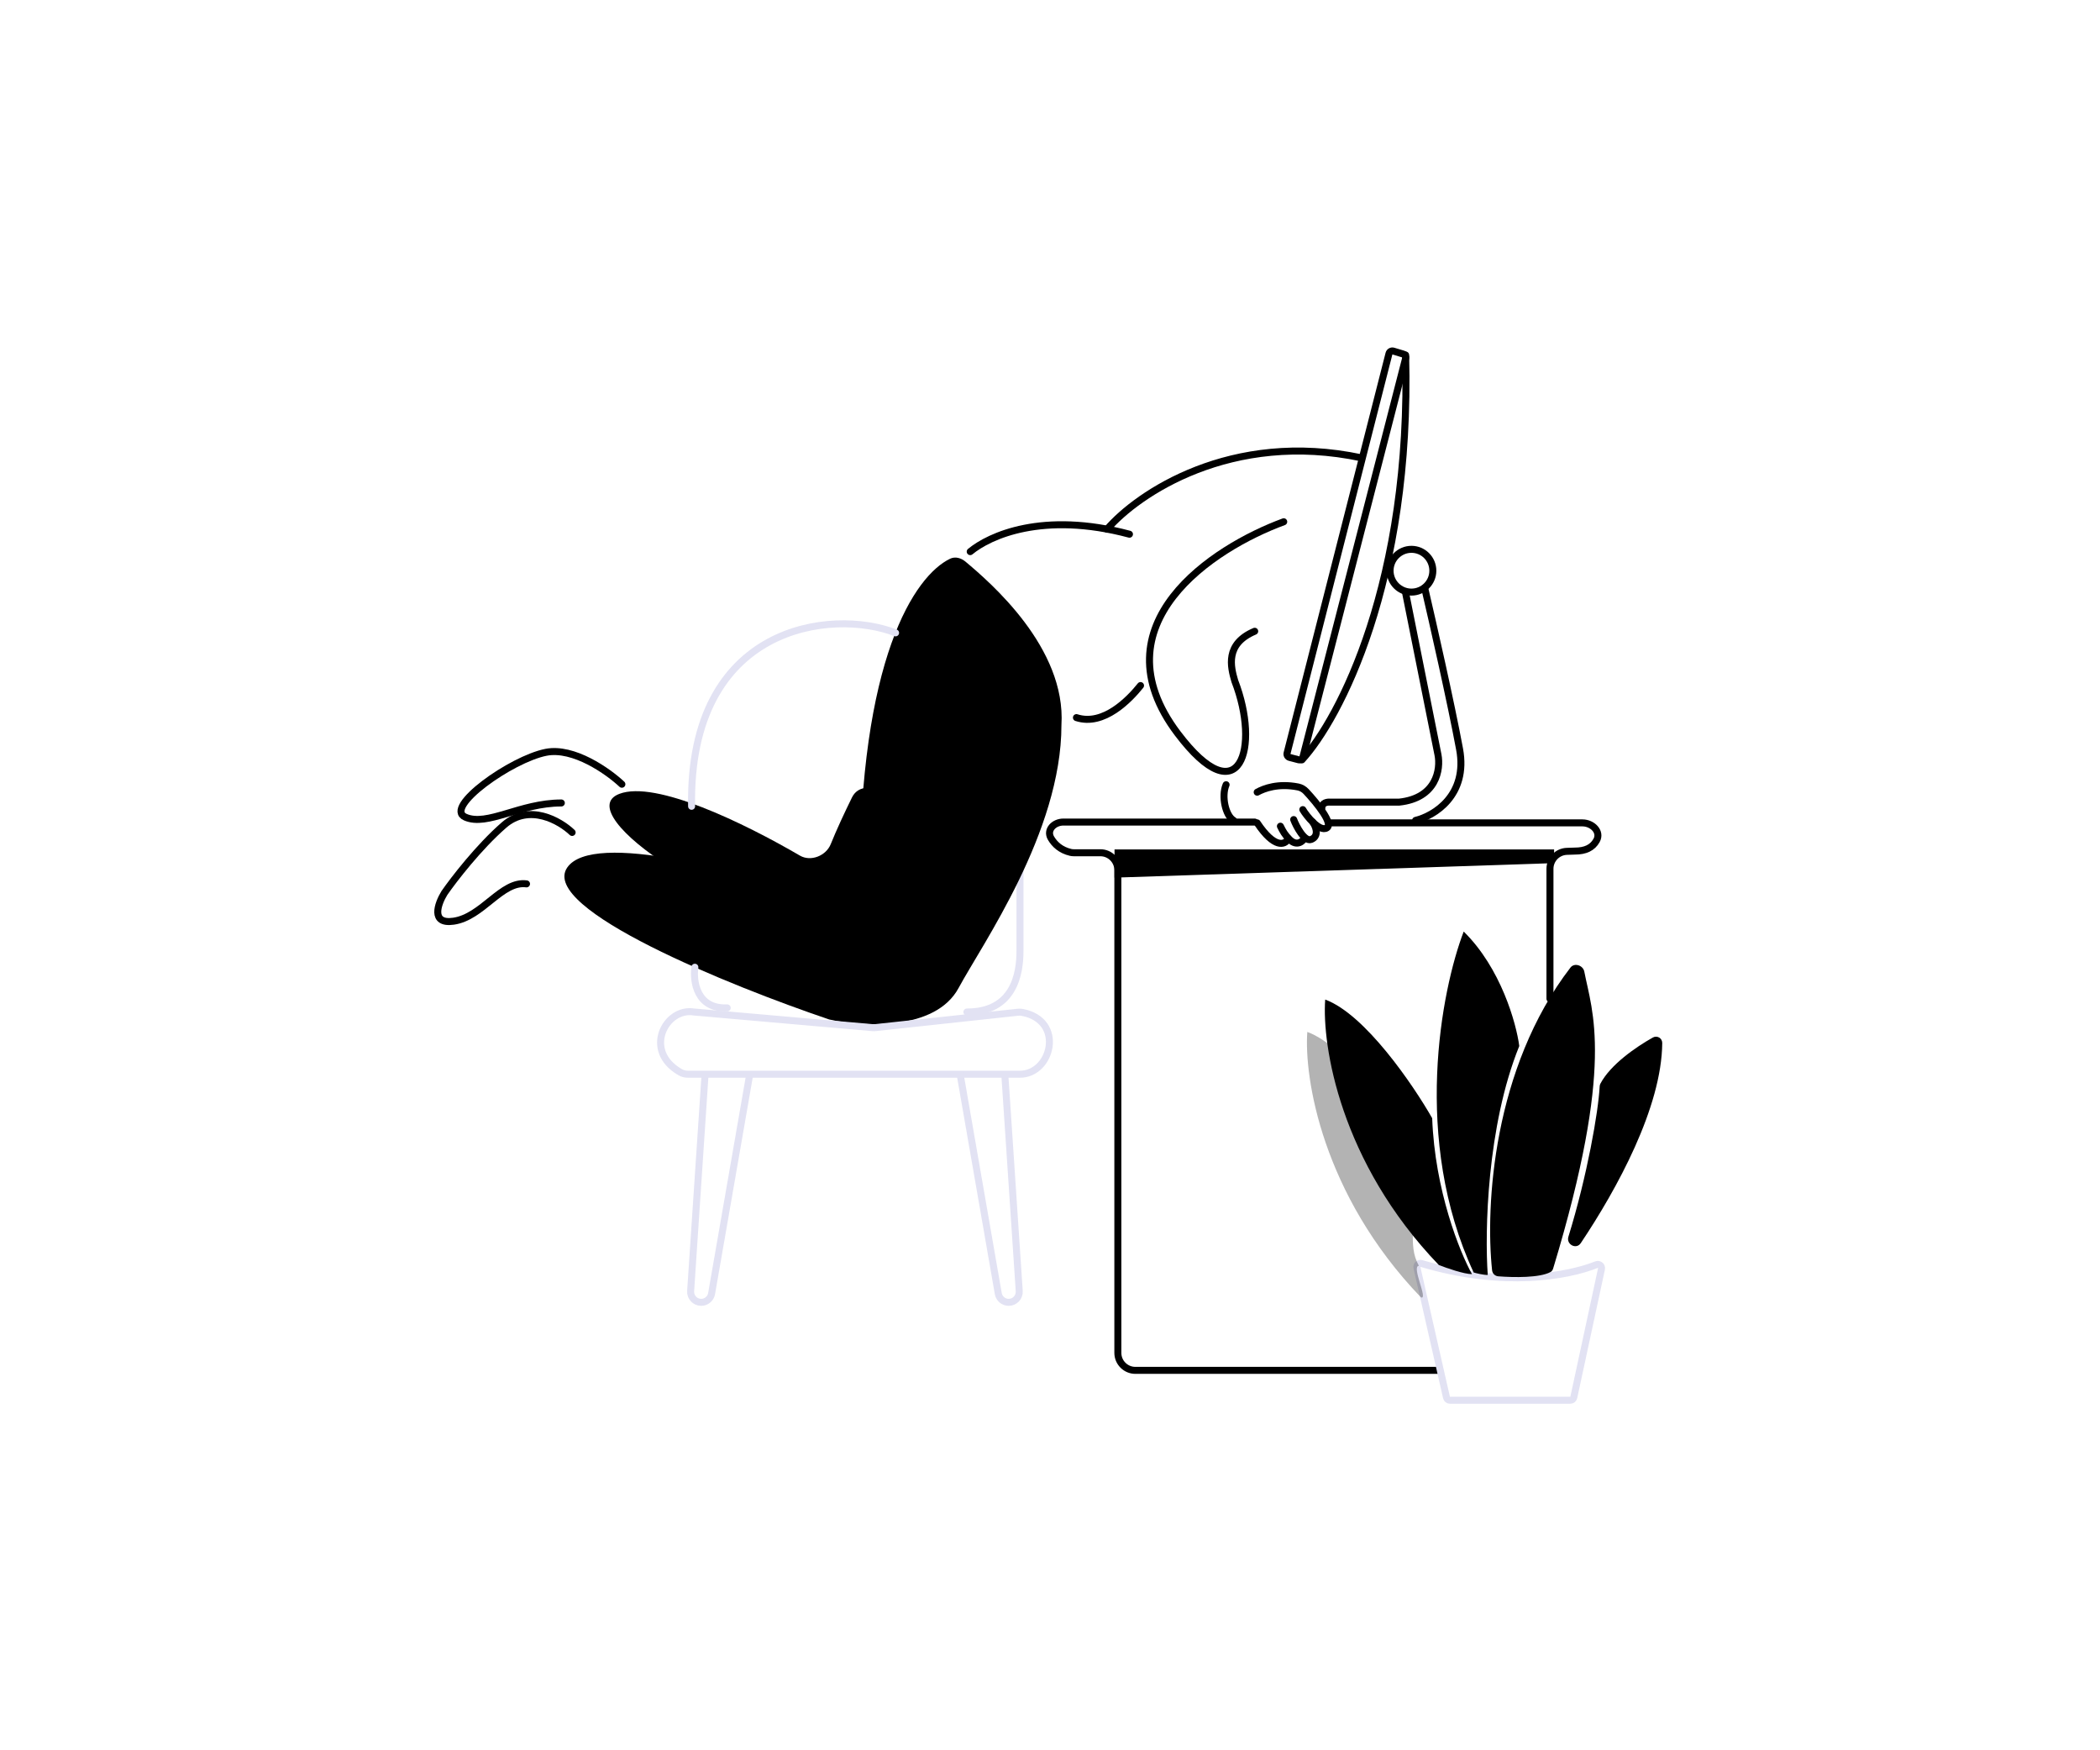
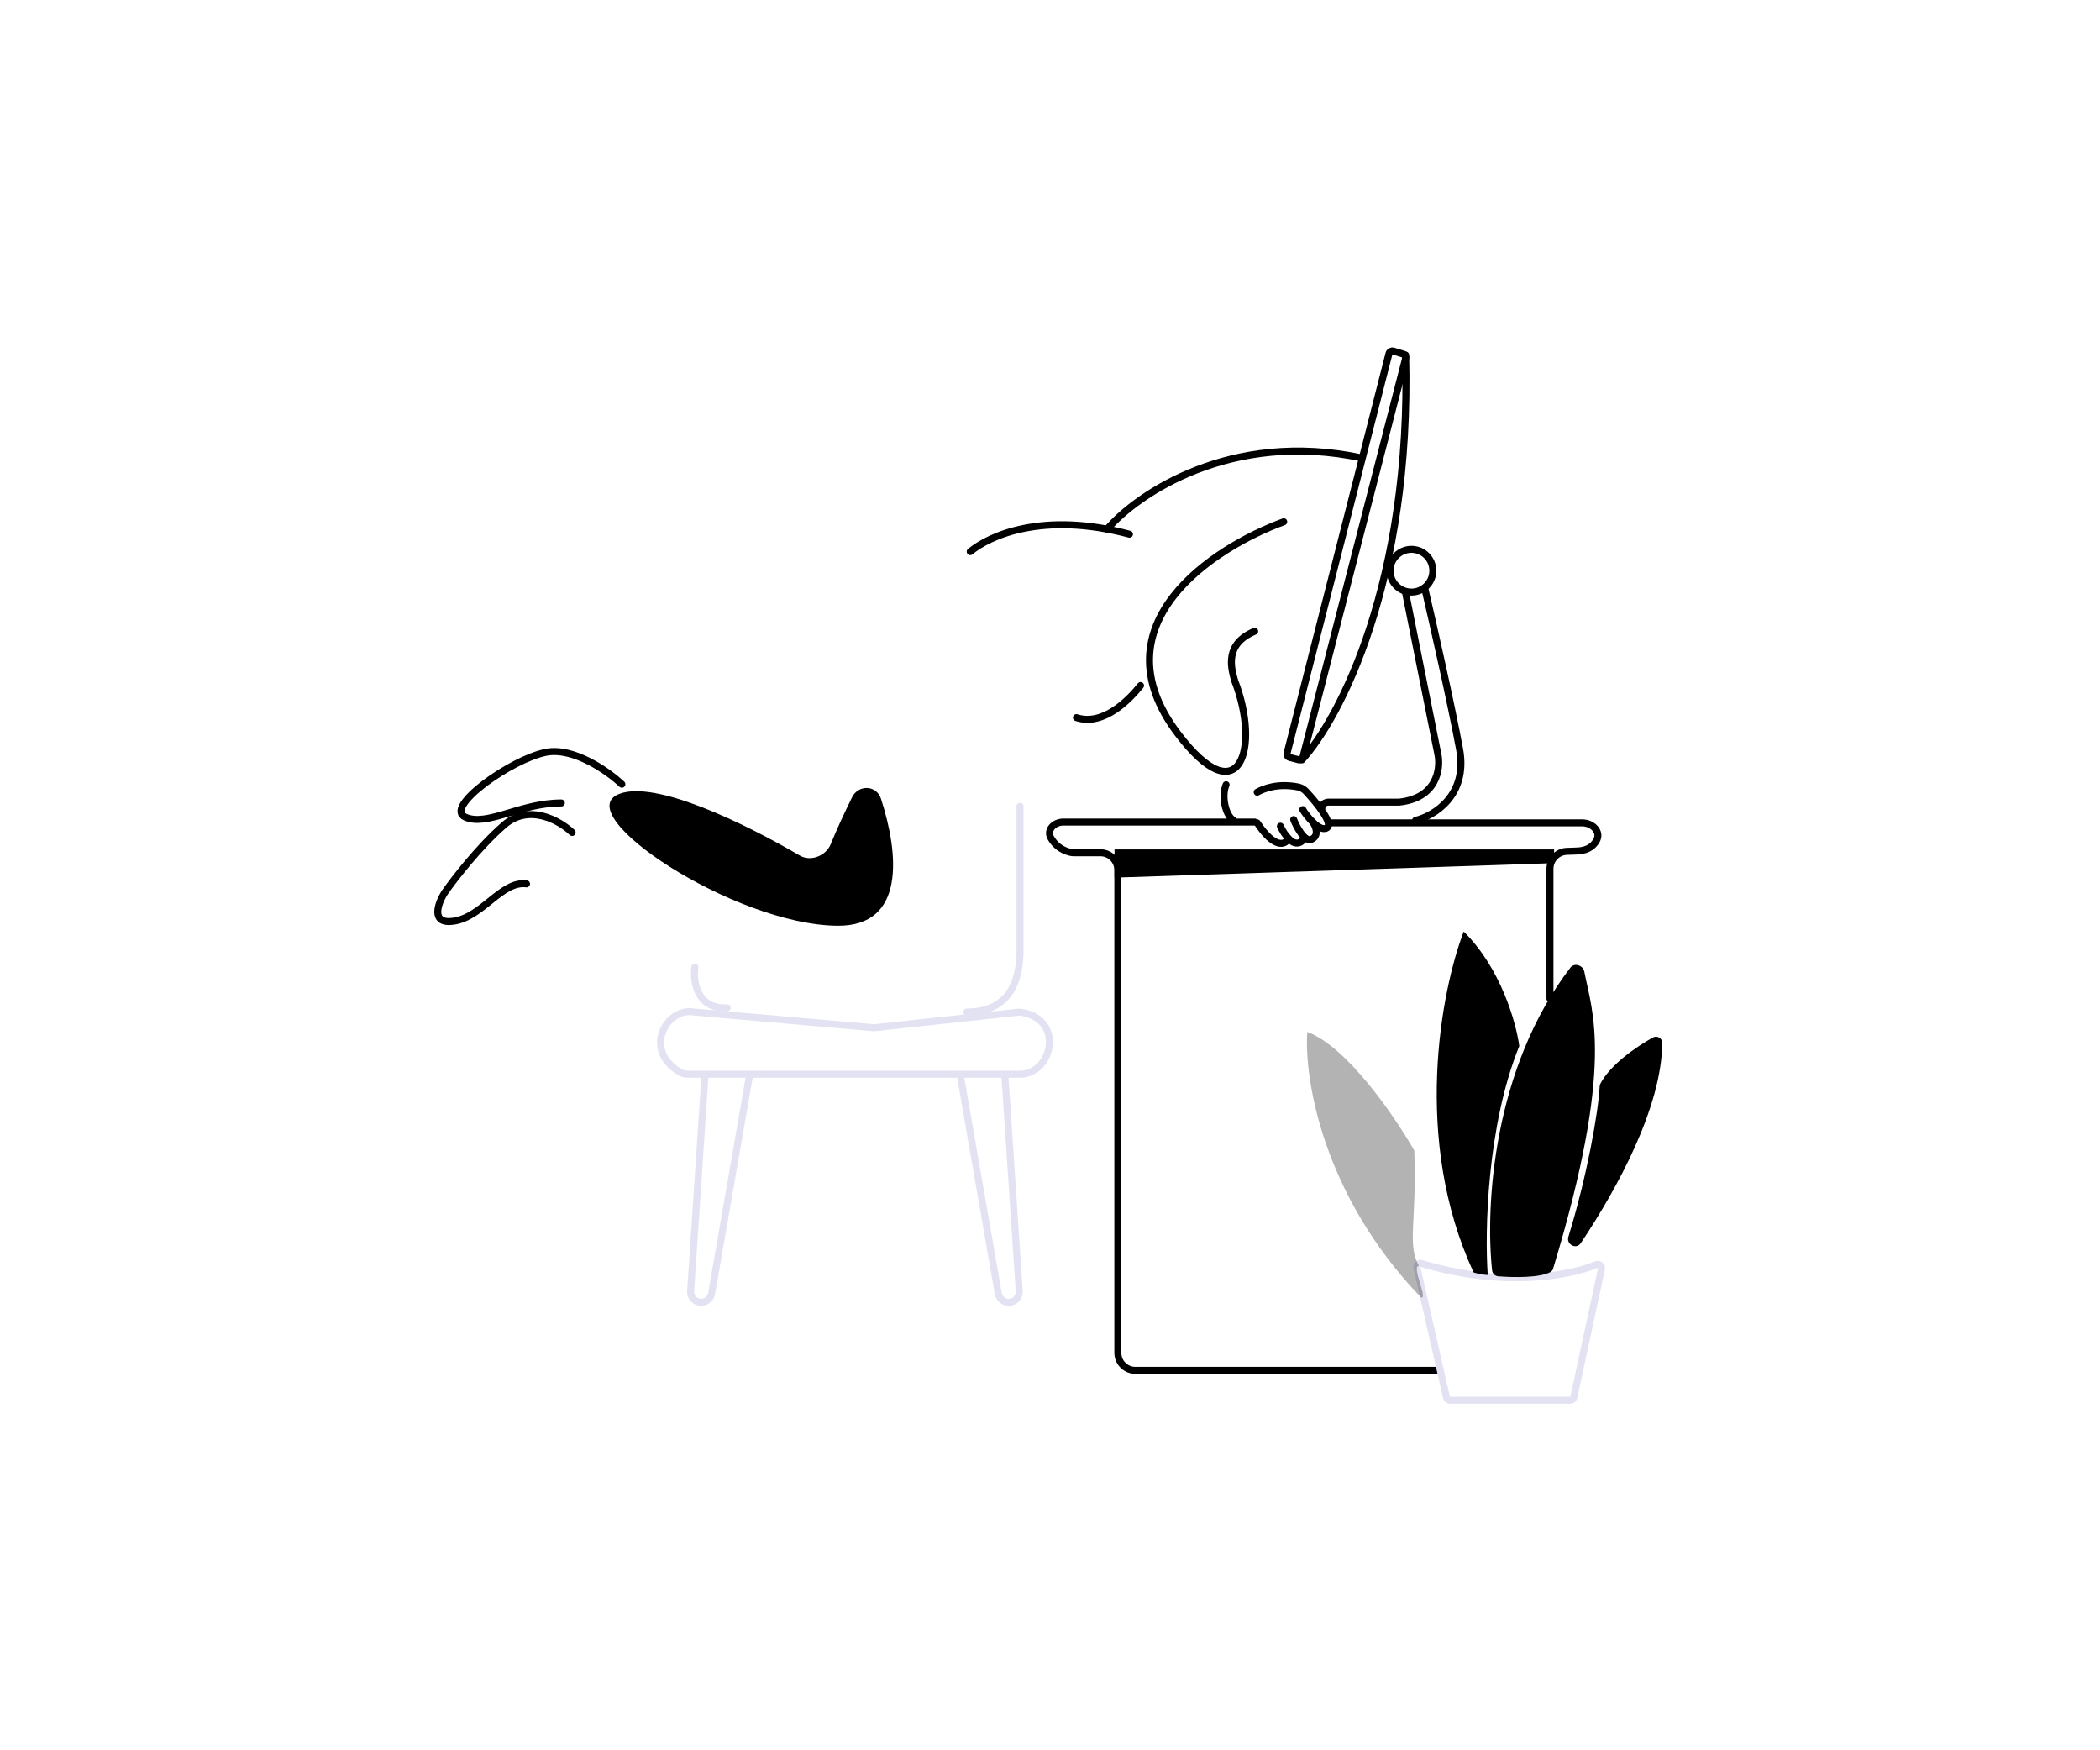
<svg xmlns="http://www.w3.org/2000/svg" width="522" height="435" viewBox="0 0 522 435" fill="none">
  <path d="M345.262 87.879L319.929 187.182C319.811 187.645 320.089 188.117 320.551 188.239L322.787 188.827C323.254 188.95 323.731 188.67 323.851 188.203L349.4 89.047C349.517 88.595 349.255 88.131 348.808 87.997L346.355 87.261C345.881 87.118 345.384 87.4 345.262 87.879Z" stroke="black" stroke-width="1.74" stroke-linecap="round" />
  <path d="M253.539 200.388V236.338C253.539 241.93 252.095 251.516 240.344 251.516" stroke="#E2E2F3" stroke-width="1.74" stroke-linecap="round" />
-   <path d="M213.679 220.185C213.554 163.6 227.394 143.078 236.171 138.861C237.443 138.25 238.904 138.672 239.986 139.58C246.177 144.773 265.038 160.978 263.844 180.214C263.844 206.809 244.055 234.818 238.283 245.538C232.511 256.258 214.437 255.228 206.122 253.372C181.52 245.057 134.048 225.87 140.975 215.645C147.305 206.3 184.993 216.56 207.751 224.428C210.648 225.43 213.685 223.251 213.679 220.185Z" fill="black" />
  <path d="M267.572 178.35C274.351 180.553 280.792 173.774 283.503 170.385" stroke="black" stroke-width="1.74" stroke-linecap="round" />
  <path d="M142.214 206.888C139.19 204.001 131.576 199.589 125.309 205.032C119.041 210.475 112.801 218.57 110.465 221.937C108.816 224.617 106.96 229.771 112.733 228.947C119.948 227.916 124.69 218.845 130.875 219.67" stroke="black" stroke-width="1.74" stroke-linecap="round" />
  <path d="M206.496 209.801C207.93 206.241 209.904 202.006 211.794 198.159C213.386 194.919 217.879 195.092 218.992 198.526C223.463 212.319 225.096 230.211 208.183 230.076C182.413 229.87 140.975 202.244 153.963 197.296C162.99 193.857 185.016 204.589 198.842 212.647C201.538 214.218 205.331 212.696 206.496 209.801Z" fill="black" />
  <path d="M154.581 194.908C151.159 191.702 142.594 185.627 135.717 186.974C127.121 188.657 110.167 200.679 115.659 203.083C121.151 205.487 129.223 199.564 139.531 199.564" stroke="black" stroke-width="1.74" stroke-linecap="round" />
-   <path d="M222.614 157.286C206.866 151.128 171.142 155.185 171.911 200.389" stroke="#E2E2F3" stroke-width="1.74" stroke-linecap="round" />
  <path d="M217.677 255.388L252.99 251.576C253.354 251.536 253.731 251.541 254.09 251.609C264.767 253.62 261.445 266.979 253.538 266.979H171.034C170.382 266.979 169.73 266.84 169.161 266.52C159.667 261.173 165.508 250.315 172.517 251.517L216.83 255.397C217.112 255.421 217.396 255.418 217.677 255.388Z" stroke="#E2E2F3" stroke-width="1.74" stroke-linecap="round" />
  <path d="M175.249 267.185L171.673 320.871C171.572 322.387 172.775 323.673 174.294 323.673V323.673C175.572 323.673 176.664 322.754 176.883 321.496L186.33 267.185" stroke="#E2E2F3" stroke-width="1.74" stroke-linecap="round" />
  <path d="M249.775 267.185L253.352 320.871C253.453 322.387 252.25 323.673 250.731 323.673V323.673C249.453 323.673 248.361 322.754 248.142 321.496L238.695 267.185" stroke="#E2E2F3" stroke-width="1.74" stroke-linecap="round" />
  <path d="M172.724 240.384C172.243 243.889 173.177 250.816 180.764 250.486" stroke="#E2E2F3" stroke-width="1.74" stroke-linecap="round" />
  <path d="M241.169 137.097C245.911 133.18 259.147 126.995 280.752 132.768" stroke="black" stroke-width="1.74" stroke-linecap="round" />
  <path d="M275.186 131.531C282.745 122.735 305.986 106.874 338.477 113.801" stroke="black" stroke-width="1.74" stroke-linecap="round" />
  <path d="M319.098 129.675C301.506 136.135 272.277 155.167 292.71 182.246C308.265 202.863 313.326 185.751 306.935 169.258C305.904 165.754 304.461 160.022 311.883 156.889" stroke="black" stroke-width="1.74" stroke-linecap="round" />
  <path d="M304.774 195.029C303.537 197.915 304.65 202.739 306.629 203.894" stroke="black" stroke-width="1.74" stroke-linecap="round" />
  <path d="M312.5 196.884C314.221 195.928 317.716 194.617 322.655 195.584C323.434 195.736 324.135 196.151 324.676 196.732C327.483 199.752 331.46 204.704 329.818 205.749C328.004 206.904 324.664 202.657 323.839 201.214" stroke="black" stroke-width="1.74" stroke-linecap="round" />
  <path d="M326.313 204.306C327.55 206.161 327.55 208.017 325.901 208.635C324.252 209.254 322.19 205.337 321.572 203.688" stroke="black" stroke-width="1.74" stroke-linecap="round" />
  <path d="M324.252 208.223C323.977 209.056 322.361 210.473 320.541 208.635C319.304 207.386 318.892 206.574 318.273 205.337" stroke="black" stroke-width="1.74" stroke-linecap="round" />
  <path d="M277.041 211.109V218.119L386.306 214.514V211.109H277.041Z" fill="black" />
  <path d="M311.883 204.306H264.328C261.988 204.306 260.064 206.275 261.24 208.298C262.127 209.825 263.645 211.272 266.13 211.85C266.392 211.911 266.662 211.934 266.931 211.934H273.516C275.918 211.934 277.866 213.881 277.866 216.284V336.228C277.866 338.63 279.814 340.578 282.216 340.578H357.444" stroke="black" stroke-width="1.74" stroke-linecap="round" />
  <path d="M385.275 248.218V215.935C385.275 213.589 387.136 211.666 389.48 211.587L391.46 211.521C394.058 211.521 395.854 210.703 396.868 208.86C398.054 206.706 395.813 204.512 393.354 204.512H330.437" stroke="black" stroke-width="1.74" stroke-linecap="round" />
  <path d="M320.128 208.635C319.373 209.941 316.789 210.944 312.5 204.512" stroke="black" stroke-width="1.74" stroke-linecap="round" />
  <path d="M323.633 188.844C332.911 178.742 350.888 144.643 349.403 88.237" stroke="black" stroke-width="1.74" stroke-linecap="round" />
  <path d="M356.162 141.839C356.162 144.774 353.782 147.154 350.847 147.154C347.912 147.154 345.532 144.774 345.532 141.839C345.532 138.904 347.912 136.524 350.847 136.524C353.782 136.524 356.162 138.904 356.162 141.839Z" stroke="black" stroke-width="1.74" />
  <path d="M349.403 147.405L357.444 187.607C358.131 191.111 357.155 198.368 347.754 199.358H330.643C329.955 199.289 328.581 199.481 328.581 200.801" stroke="black" stroke-width="1.74" stroke-linecap="round" />
  <path d="M351.877 203.893C356.413 202.794 364.948 197.708 362.804 186.163C360.66 174.618 356.138 154.689 354.145 146.168" stroke="black" stroke-width="1.74" stroke-linecap="round" />
  <path d="M359.558 347.323L352.214 315.052C352.065 314.396 352.69 313.826 353.334 314.019C373.734 320.106 389.793 317.132 396.813 314.313C397.492 314.041 398.24 314.638 398.086 315.354L391.196 347.313C391.11 347.714 390.755 348 390.346 348H360.406C360 348 359.648 347.719 359.558 347.323Z" stroke="#E2E2F3" stroke-width="1.74" stroke-linecap="round" />
  <path d="M390.372 240.47C371.133 265.455 369.181 299.656 370.892 315.718C370.977 316.519 371.613 317.138 372.417 317.202C376.354 317.512 382.704 317.598 385.415 316.141C385.741 315.966 385.957 315.634 386.064 315.281C401.516 264.337 395.699 251.35 393.815 241.482C393.513 239.903 391.353 239.196 390.372 240.47Z" fill="black" />
  <path d="M413.185 259.23C413.053 275.248 401.897 295.577 392.93 308.964C391.812 310.633 389.269 309.285 389.861 307.365C394.562 292.123 397.318 276.221 397.63 270.013C397.642 269.772 397.698 269.547 397.81 269.333C400.283 264.623 406.556 260.272 410.838 257.863C411.91 257.26 413.195 258 413.185 259.23Z" fill="black" />
  <path d="M363.835 231.519C373.071 240.59 376.892 254.265 377.648 259.969C369.566 279.926 369.057 306.218 369.813 316.87C368.659 316.87 366.996 316.457 366.309 316.251C350.97 283.265 358.268 246.019 363.835 231.519Z" fill="black" />
  <path d="M351.555 285.946C352.215 303.923 349.678 309.173 352.702 314.602C350.723 314.602 355.128 323.192 353.204 322.436C328.63 296.872 324.135 267.804 324.96 256.465C334.856 260.093 346.813 277.631 351.555 285.946Z" fill="black" fill-opacity="0.3" />
-   <path d="M356.001 277.905C356.661 295.882 362.873 311.234 365.897 316.663C363.918 316.663 359.575 315.152 357.65 314.396C333.076 288.832 328.582 259.763 329.406 248.424C339.302 252.053 351.259 269.59 356.001 277.905Z" fill="black" />
</svg>